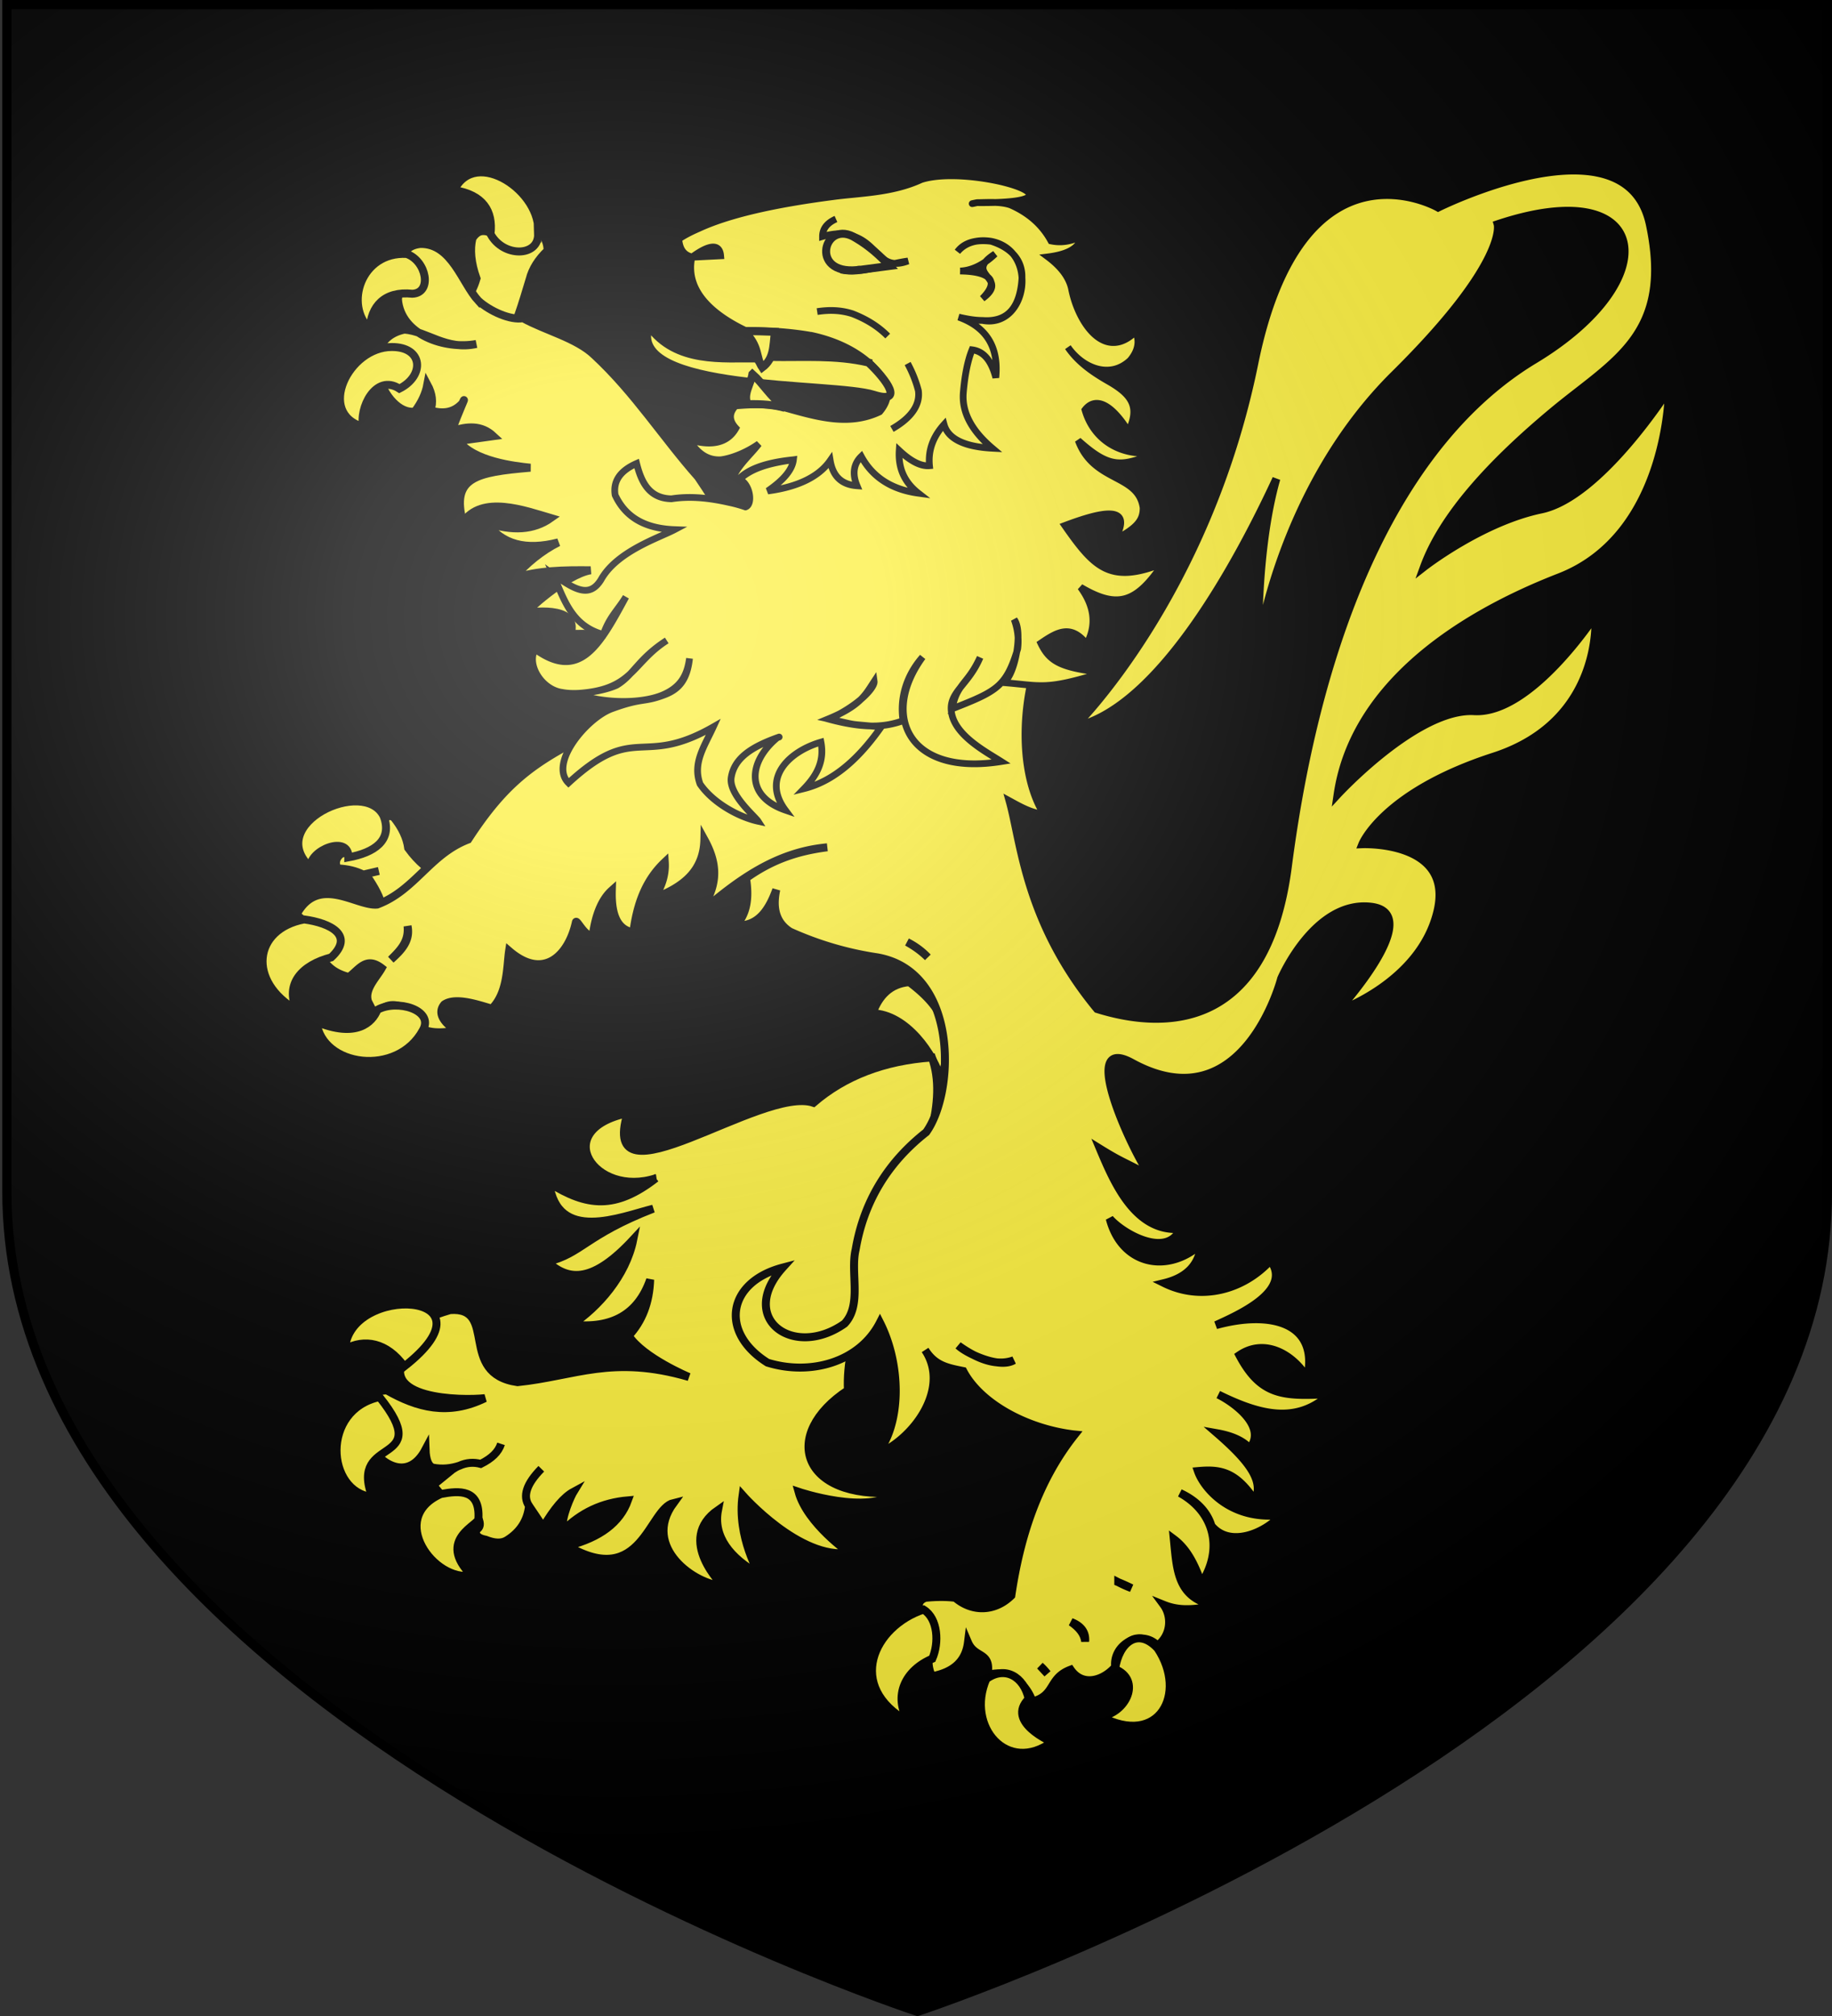
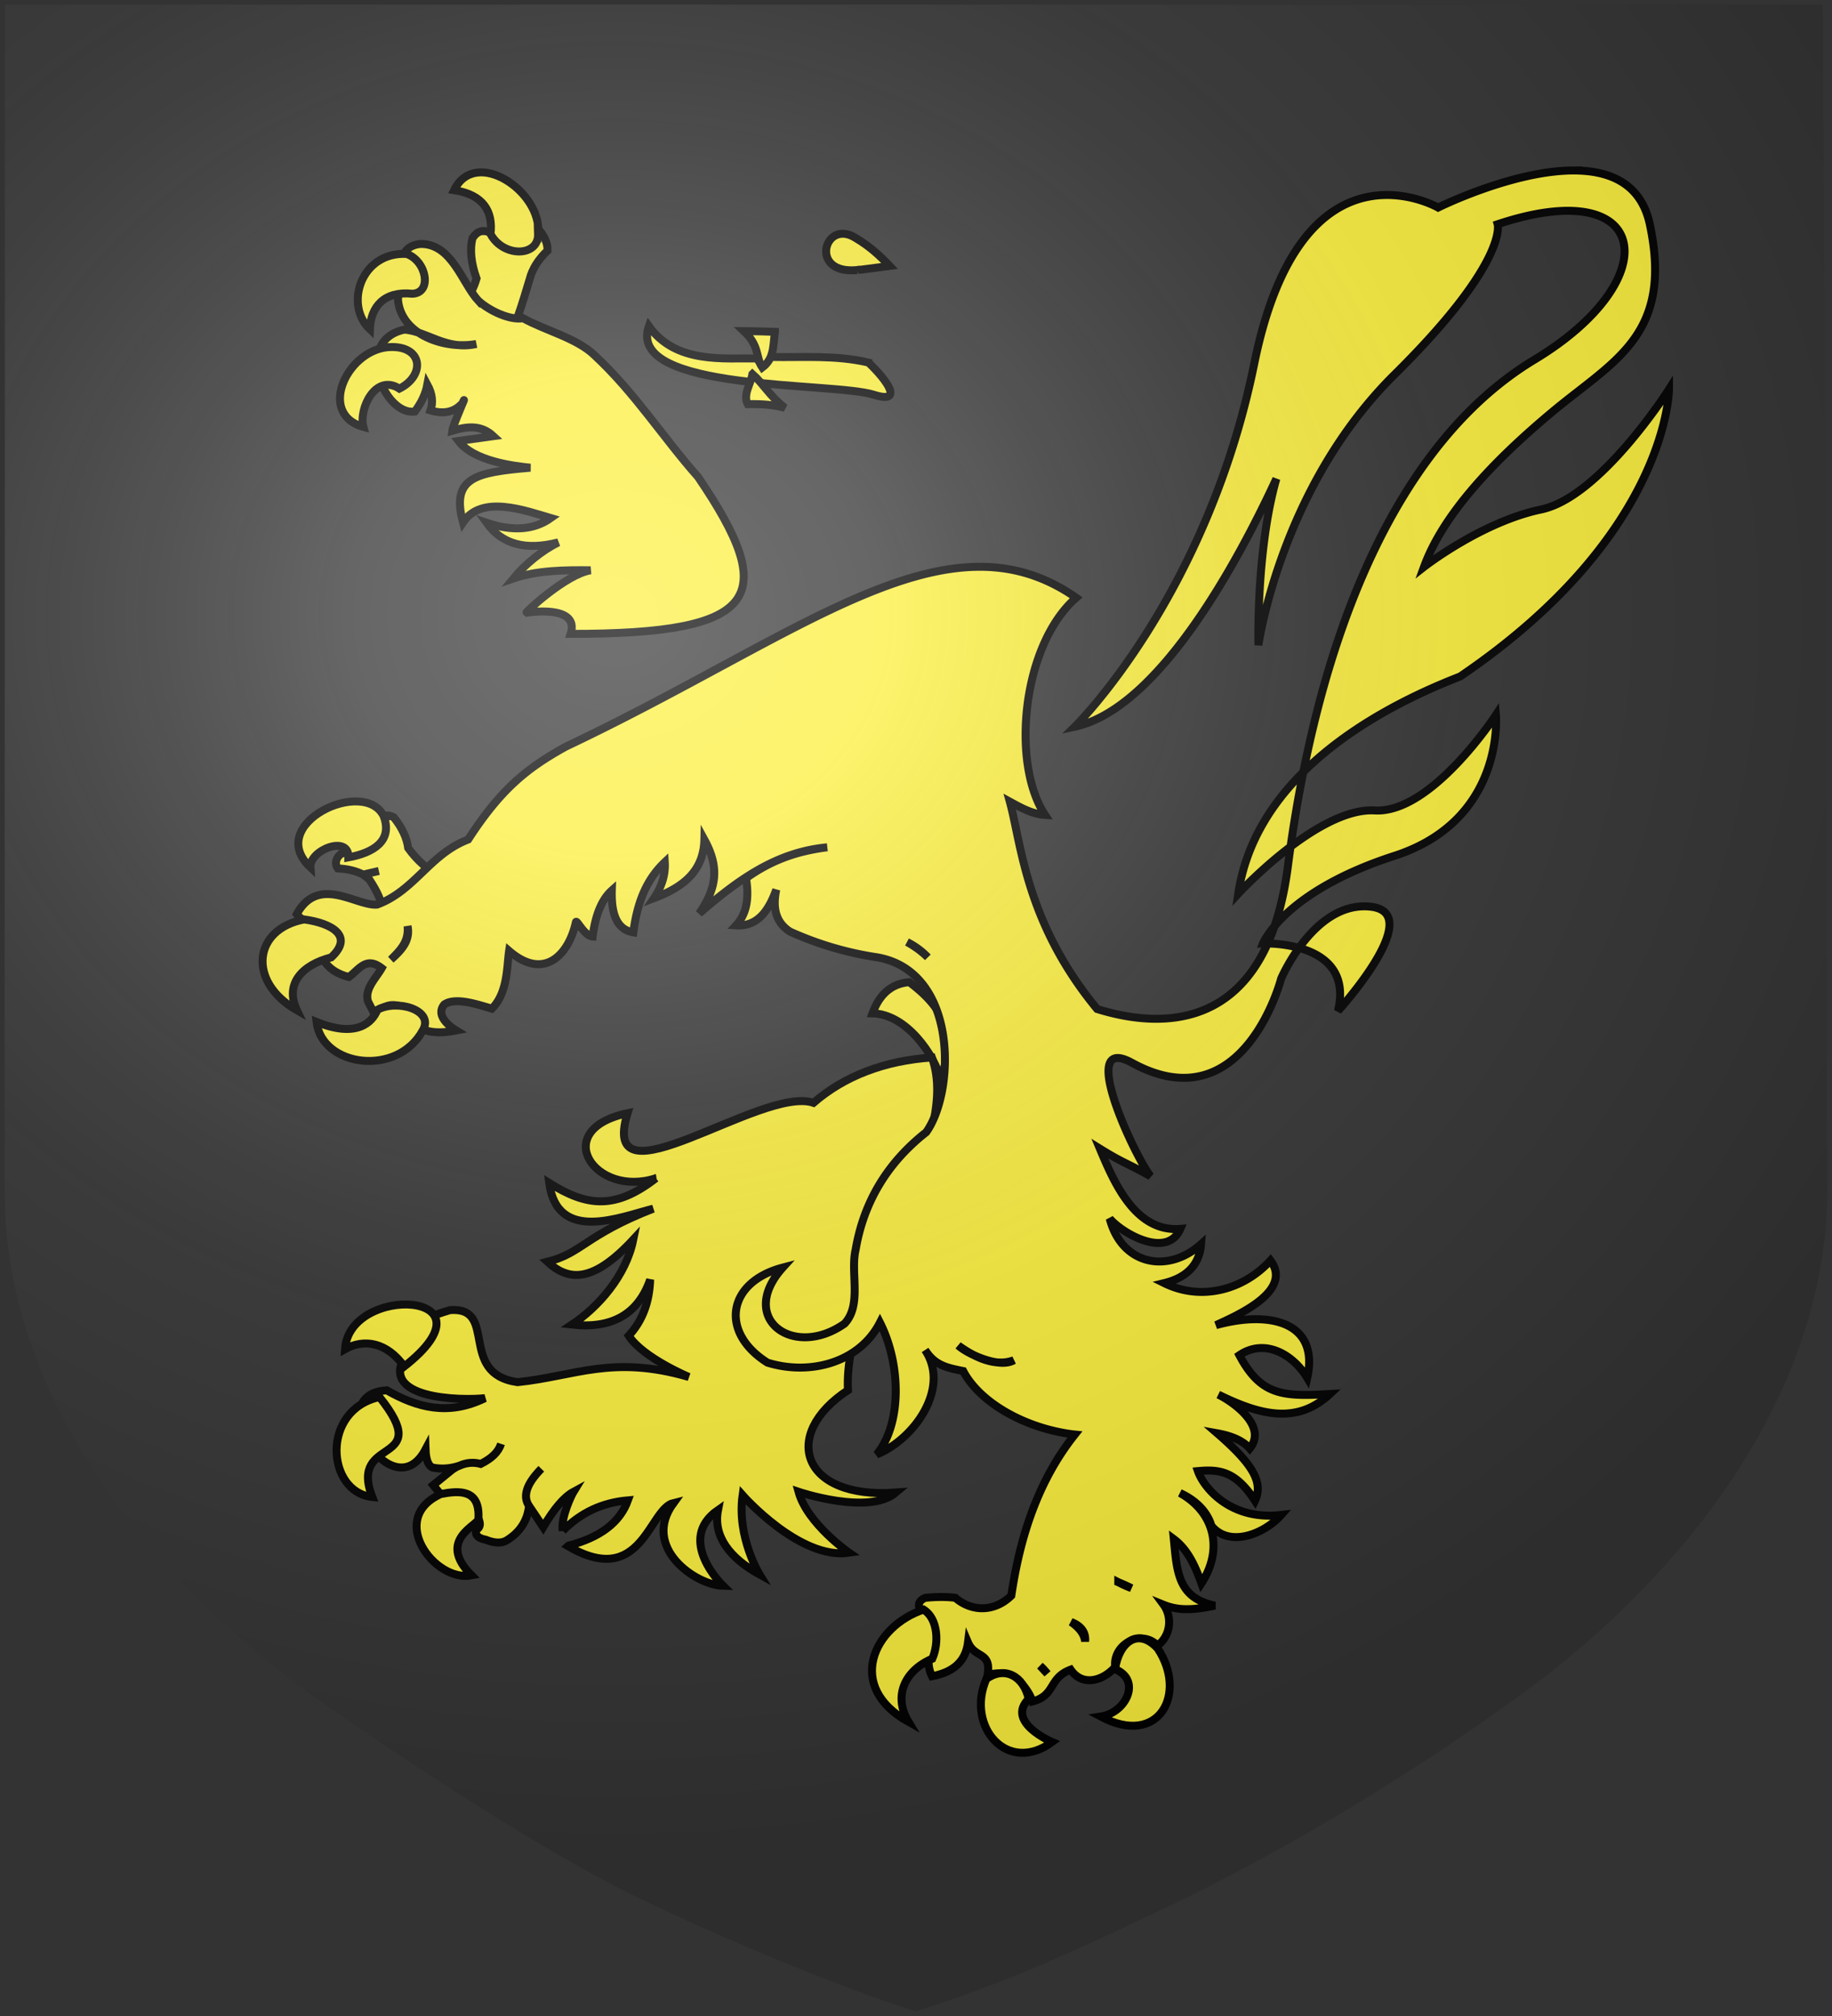
<svg xmlns="http://www.w3.org/2000/svg" xmlns:xlink="http://www.w3.org/1999/xlink" width="600" height="660" version="1.0">
  <rect width="100%" height="100%" fill="#333333" stroke="none" />
  <defs>
    <radialGradient xlink:href="#a" id="e" cx="276.81" cy="187.125" r="300" fx="276.81" fy="187.125" gradientTransform="matrix(1.551 0 0 1.35 -227.894 -51.264)" gradientUnits="userSpaceOnUse" />
    <linearGradient id="a">
      <stop offset="0" style="stop-color:#fff;stop-opacity:.314" />
      <stop offset=".19" style="stop-color:#fff;stop-opacity:.251" />
      <stop offset=".6" style="stop-color:#6b6b6b;stop-opacity:.125" />
      <stop offset="1" style="stop-color:#000;stop-opacity:.125" />
    </linearGradient>
  </defs>
  <g style="display:inline">
-     <path d="M300.089 659s298.65-99.884 298.307-269.126L599.006 1h-598v389.077C1.072 560.186 300.09 659 300.09 659" style="fill:#000;fill-opacity:1;stroke:none;display:inline" />
-   </g>
+     </g>
  <g style="display:inline">
    <g style="fill:#fcef3c">
      <path d="M-628.242 8.452c-4.62-1.804-6.693-1.307-9.136 2.116-1.226 5.046-.675 11.059 1.812 18.028-2.237 7.592-5.876 11.709-11.109 12.182l-.16.01c4.072 10.615.205 44.02 22.998 19.497 5.198-8.284 8.826-20.977 11.986-31.429q1.734-6.763 7.957-12.715c.124-3.028-1.219-6.152-3.457-8.87-9.289 2.04-8.27 10.728-20.89 1.18zM-679.367 269.8c.585 2.972-.03 5.801-1.672 8.651-4.028 3.225-9.106 5.478-15.063 6.753-2.346 2.034-2.802 4.365-1.382 6.49 4.625.243 8.24 1.168 11.36 2.766l6.975-1.626-6.976 1.626c.871.646 1.918 1.455 2.793 2.267 3.553 5.401 5.543 9.839 5.807 13.646 3.42-.066 6.824-.794 10.037-2.348 6.577-3.94 12.47-7.866 16.978-12.428-6.05-2.536-11.118-6.914-15.542-12.962q-.939-6.945-6.495-13.797c-2.768-1.271-4.983-.897-6.82.961zM-458.892 356.338c15.052.331 27.618 18.29 30.695 30.056 4.92-19.2 4.01-30.252-14.273-43.978-8.573.707-13.564 6.082-16.422 13.922z" style="fill:#fcef3c;fill-opacity:1;stroke:#000;stroke-width:3.552;stroke-miterlimit:4;stroke-opacity:1;stroke-dasharray:none" transform="matrix(.734 0 0 .734 622.574 70.198)" />
      <path d="M-555.522 429.869c-18.124 14.062-30.727 12.75-47.634 2.113 3.609 27.044 31.754 15.177 46.437 11.476-30.227 11.751-31.86 19.931-47.21 23.697 9.7 8.944 20.573 9.156 38.315-9.943-3.27 16.266-15.712 30.223-27.368 37.95 17.836 1.99 29.507-4.642 34.894-20.05-.342 10.274-3.592 18.56-9.579 25.023 6.327 9.81 26.855 18.395 26.855 18.395-34.243-9.962-50.773-.317-76.46 2.317-26.813-3.829-8.453-33.743-30.105-32.148-18.427 5.357-12.975 8.458-19.158 19.06-14.408 20.932 24.593 21.331 34.724 20.217-16.37 8.01-30.285 4.23-43.79-3.482-29.902 1.553 2.661 54.036 17.277 26.35.17 4.804 1.368 7.457 3.25 8.118 4.276.829 8.21.332 11.802-.828 3.25-1.49 6.5-1.657 9.58-.829 4.96-2.486 7.867-5.301 9.065-8.947-1.198 3.646-4.105 6.461-9.066 8.947-3.079-.828-6.329-.661-9.579.829-1.026.331-2.052.996-3.079 1.657l-8.552 6.96 3.25 3.977h.17c7.527 1.99 13.172 5.633 16.764 10.938 1.026 2.32.855 3.977-.855 4.971l-.172.168c-.513 2.318.856 3.644 4.277 4.308 3.763 1.492 7.013 1.823 9.579.166 5.815-3.644 9.065-8.783 9.75-15.244-2.908-4.31-1.198-9.778 5.473-16.572-6.67 6.794-8.381 12.261-5.473 16.572 1.197 1.822 3.42 4.971 6.329 9.444 4.789-8.119 9.236-13.423 13.513-15.743-.743 1.206-5.816 11.6-4.79 17.4v.167-.167c8.04-8.118 17.619-12.595 29.079-13.587-3.592 9.943-12.487 16.572-26.513 20.216-.171 0-.171 0-.342.167 33.085 19.368 36.145-16.575 47.21-19.222-14.54 19.858 9.886 36.67 22.066 36.958 0 0-21.293-20.58-2.224-33.809-2.286 11.746 5.295 21.463 18.545 28.768 0 0-10.243-16.616-7.584-35.37 0 0 25.535 28.994 47.54 25.658 0 0-18.662-12.905-22.58-27.178 0 0 31.38 10.63 43.447.333-42.234 3.168-51.417-26.007-21.398-45.623-2.337-46.309 51.516-109.752 37.48-148.43-21.382 1.49-39 8.287-52.856 20.219-23.056-7.825-96.38 48.246-82.96 4.64-35.152 7.38-14.617 37.924 12.656 28.993zM-634.697 38.58c-7.41-8.056-11.82-25.622-25.934-25.403-11.391 1.266-8.101 12.433-10 24.708 1.297 15.973 21.104 22.472 35.004 19.9-13.433 3-21.95-5.619-32.093-6.414-22.894 4.854-9.071 38.52 4.618 36.56 3.11-4.133 4.86-8.135 5.59-12.04 2.221 4.12 2.682 7.91 1.402 11.534 5.893 1.767 10.594.814 14.235-3.203 2.93-6.176-4.259 9.78-4.53 12.27 6.708-1.994 12.883-2.693 18.358 2.401l-15.566 2.165c6.872 9.102 24.917 11.183 32.074 11.915-24.082 2.084-35.584 4.156-30.066 24.396 8.269-12.524 27.732-5.294 39.164-1.935-7.602 5.399-17.165 5.985-28.65 2.09 6.854 9.675 17.518 12.483 32.033 8.753-7.013 3.47-14.549 9.407-20.064 16.098 10.758-3.685 22.937-3.762 34.481-3.651-11.035 1.783-29.212 18.772-28.753 18.952 0 0 24.126-4.056 19.815 9.411 84.738.09 93.239-16.542 56.869-69.978-15.55-17.506-28.125-37.495-46.165-54.262-8.024-7.742-22-11.023-31.957-16.564-5.552 1.034-14.652-3.037-19.865-7.703z" style="fill:#fcef3c;fill-opacity:1;stroke:#000;stroke-width:3.552;stroke-miterlimit:4;stroke-opacity:1;stroke-dasharray:none" transform="matrix(.734 0 0 .734 622.574 70.198)" />
-       <path d="M-146.531-19.594C-173.69-19.392-206.5-3.062-206.5-3.062s-60.803-34.89-82.031 69.53C-309.76 170.89-368.625 228.5-368.625 228.5c37.933-8.209 73.464-74.992 89.938-110.594-9.07 31.815-8 74.219-8 74.219s9.822-70.372 60.75-120.719 46-67.031 46-67.031c68.481-22.846 75.96 24.54 16.375 60.438-59.585 35.896-96.103 118.976-110 226.093-9.79 75.446-57.636 72.077-85.094 63.5-31.915-38.628-33.854-74.07-38.969-92.5 4.167 2.274 9.842 5.588 15.719 5.938-15.321-23.184-10.13-75.9 13.906-96.875-57.947-40.54-121.914 16.29-227.719 66.406-17.548 9.704-29.054 19.036-43.593 41.438-17.138 6.547-23.792 22.78-40.563 29-9.048.96-26.16-13.548-35.906 4.28 4.758 6.214 19.743 7.227 10.093 15.75 1.54 6.464 5.973 10.46 13.157 12.282 4.66-3.416 7.715-9.314 14.656-3.937-2.537 4.47-7.812 9.342-6.094 14.875l3.407 6.625c5.26-9.7 17.237-3.83 19.156 4.625 3.592 2.653 9.255 3.147 16.781 1.656-4.89-2.978-8.798-7.475-5.312-11.594 5.131-3.48 15.402.218 21.218 1.875 7.184-7.126 6.661-18.957 7.688-25.75 15.542 13.403 26.563 1.83 29.781-12.75.249-1.747 3.624 6.028 7.5 6.313 1.197-9.612 4.115-16.586 8.563-20.563-.343 11.435 2.751 17.559 9.593 18.719 1.55-11.953 5.134-22.905 14.032-31.313.342 5.303-1.22 10.76-4.813 16.063 13.201-4.988 22.141-12.143 22.469-26.125 7.013 12.76 5.245 21.832-2.282 32.937 17.157-14.86 34.28-27.414 57.125-29.5-14.45 1.825-25.532 6.125-36.25 13.781 1.54 9.614.01 16.226-4.437 21.032 10.201.622 14.847-7.473 17.938-15.938-1.882 8.783.169 14.939 6.156 18.75 12.487 5.633 25.501 9.45 38.844 11.438 36.18 6.242 34.945 59.84 21.875 78.031-17.167 13.461-27.844 30.961-31.47 52.375-2.456 10.288 2.938 24.596-4.937 32.969-22.784 16.116-48.066-2.293-27.562-25-24.929 6.541-28.205 28.997-6.844 42.406 19.06 5.921 41.09-.083 50.188-17.875 9.553 18.869 9.703 45.305-1.438 58.813 16.366-6.583 33.086-29.298 21.594-46.563 4.349 6.903 9.818 7.938 17 9.375 7.355 14.086 27.605 25.599 49.156 28.25.284.029.39.036.656.063-16.569 20.811-24.52 45.906-28.344 71.843-7.3 7.2-17.396 7.504-25 1q-5.9-.745-13.343 0-3.847 1.49-2.563 4.97c2.908.828 4.96 2.997 6.156 6.312.856 3.481.542 6.6-.656 9.75-.173.331-.174.512-.344.843-1.71 4.805-1.537 9.284.344 13.094 9.75-1.823 15.038-6.808 16.063-15.094 3.149 7.373 10.573 3.878 8.719 14.594 9.092-2.957 17.176 3.334 20.03 11.75 10.49-2.69 7.017-10.423 17.063-14.187 5.265 7.717 14.472 4.986 19.875-1.22-1.133-10.19 11.66-16.895 18.813-9.593h.156c5.964-4.513 6.485-12.868 2.625-18.125 5.505 2.222 11.537 2.853 22.875.375-16.684-3.431-16.906-15.389-18.312-29.656 6.427 4.802 9.667 12.384 12.312 19.718 9.9-15.196 5.855-31.712-9.562-40.28 6.381 2.895 12.004 7.766 14.03 14.624 8.236 10.045 23.979 3.292 31.126-4.843-22.499 2.67-34.583-12.093-37.156-19.563 9.897-.909 16.994.223 25.468 13.219 3.764-8.119-.796-16.175-16.875-30.094 6.502 1.16 11.453 3.301 14.532 6.781 7.75-9.544-6.284-20.179-14.032-24.031 17.964 8.817 34.824 13.71 49.782-.25-20.715 1.205-30.733.876-40.375-17.312 11.292-7.686 23.987-.383 30.28 10.125 5.48-24.77-16.374-30.243-40.718-23.532 9.309-4.294 34.56-15.125 24.313-28.844-12.215 13.33-31.046 18.178-47.407 10.094 10.263-2.486 15.752-8.426 16.438-17.375-15.03 13.486-35.428 9.146-40.75-11.375 6.031 6.936 25.711 17.894 31.5 4.563-20.031 1.603-29.484-20.492-35.906-35.781 10.44 6.461 10.152 5.441 22.562 12.25-7.552-9.925-32.774-64.04-8.219-50.532 49.876 27.275 66.563-37.594 66.563-37.594s14.886-34.892 40-32.03c25.114 2.86-14.656 46.468-14.656 46.468s36.665-12.46 44.343-44.281c7.678-31.822-33.48-30.067-33.48-30.067s9.169-23.076 58.668-39.09c49.499-16.013 45.281-62.843 45.281-62.843s-28.709 44.055-54.062 42.594c-25.354-1.462-60.907 37.125-60.907 37.125 6.832-46.375 50.103-77.878 99-96.875C-103.447 142.815-103.5 78-103.5 78s-30.478 48.057-57.031 53.594-52.281 25.625-52.281 25.625c8.402-23.054 30.263-46.672 57.53-69.375 27.268-22.703 53.723-34.036 43.25-83.375-3.926-18.502-18.204-24.184-34.5-24.063zm-519.813 337c1.349 6.572-2.854 10.883-7.437 14.969 4.326-4.27 8.136-8.12 7.437-14.969zm222.875 7.125c3.578 1.797 6.689 4.105 9.25 6.813-2.698-2.668-5.892-4.962-9.25-6.813zm22.875 179.969c10.987 7.875 18.889 8.711 24.75 6.563-6.46 3.868-21.143-3.06-24.75-6.563zm71.375 105.563a92 92 0 0 1 5.906 2.656c-1.666-.658-3.006-1.157-5.906-2.657zm-21.062 17.75c5.011 1.883 6.612 5.11 6.281 8.687-.339-2.951-2.194-5.902-6.281-8.687zm-13.844 19.53c1.14.993 2.249 2.243 3.281 3.532z" style="fill:#fcef3c;fill-opacity:1;stroke:#000;stroke-width:3.552;stroke-miterlimit:4;stroke-opacity:1;stroke-dasharray:none" transform="matrix(.734 0 0 .734 622.574 70.198)" />
-       <path d="M-437.215-15.521c-12.907 5.99-27.495 5.98-39.513 7.623-26.684 3.48-46.697 8.12-59.868 14.252-3.42 1.491-6.329 2.983-8.723 4.64.342 4.474 2.223 7.126 5.815 7.955v.165c4.172-3.095 12.24-8.2 12.872-.653l-12.872.653c-3.329 15.982 11.015 26.448 23.948 32.647 9.751-.094 19.465.49 29.078 2.154h.172c11.816 2.518 23.616 7.992 31.131 17.732 3.957 6.051 3.989 11.076-.513 16.406-13.685 6.52-27.829 2.328-41.566-1.491-7.43-2.155-15.147-1.766-22.75-1.16-3.078 3.314-2.907 6.629.172 9.943-3.592 6.463-10.606 8.286-20.869 5.137 3.763 6.298 8.382 9.28 14.198 8.95 5.131-.664 11.759-3.448 16.89-7.094-4.876 6.417-13.377 12.749-12.528 21.484 4.56-10.529 17.926-12.962 27.966-14.391-.513 4.474-4.447 9.114-11.46 13.92 13.684-1.823 22.92-6.463 27.881-13.589 1.198 7.126 5.132 10.772 11.974 11.27-2.224-5.304-1.54-9.778 1.881-13.093 4.961 9.115 13.343 14.75 25.486 16.407-6.158-4.806-9.066-11.104-8.553-19.058 5.304 4.971 9.75 7.126 13.513 6.794-.684-6.794 1.54-12.926 6.5-18.394 1.71 6.297 8.895 9.943 21.554 10.606-9.408-7.955-13.513-16.075-13.001-24.361.684-8.452 2.052-14.915 3.934-19.555 5.131.663 8.552 4.64 10.605 12.429 1.368-13.59-4.104-22.538-16.592-27.012 3.594.828 7.184 1.491 10.605 1.491 12.129.936 16.724-6.792 17.619-18.229.64-9.125-5.468-14.448-13.685-17.069-5.574-.897-11.336.178-15.052 4.64 3.48-4.73 9.618-5.337 15.052-4.64 21.503 4.23 16.014 39.106-3.934 35.298-3.42 0-7.013-.663-10.605-1.491 12.488 4.474 17.96 13.423 16.592 27.012-2.053-7.789-5.474-11.766-10.605-12.43-1.882 4.641-3.249 11.104-3.934 19.556-.514 8.286 3.593 16.406 13.001 24.36-12.658-.662-19.844-4.308-21.554-10.605-4.959 5.468-7.184 11.6-6.5 18.394-3.763.332-8.21-1.823-13.513-6.794-.513 7.954 2.395 14.252 8.553 19.058-12.145-1.658-20.527-7.292-25.486-16.407-3.42 3.315-4.105 7.79-1.881 13.092-6.842-.497-10.776-4.143-11.974-11.269-4.96 7.126-14.197 11.766-27.881 13.59 7.013-4.807 10.947-9.447 11.46-13.921-11.631 1.16-20.055 3.924-24.503 8.73 4.936 1.088 6.766 11.104 3.122 12.316a58 58 0 0 0-7.184-1.988c-8.724-1.989-17.277-2.974-25.83-1.649-9.838-.167-13.424-7.214-15.565-15.752-7.184 3.149-10.605 7.789-9.579 14.086 4.619 9.943 13.342 14.915 26.513 15.412-6.831 3.607-25.831 9.68-32.842 22.372-4.96 7.955-11.143 4.956-21.381-2.486 4.905 11.215 8.21 23.024 22.432 26.886 2.75-7.866 6.323-10.652 10.068-16.777-11.894 22.104-20.808 37.687-40.528 23.417-3.925 6.8 2.941 17.983 12.11 19.195 6.922 1.372 18.627-.62 24.252-3.19 7.585-4.46 9.605-11.753 22.395-19.977-15.97 10.263-14.772 22.334-40.73 23.65 13.09 4.82 30.08 4.473 39.043.606 8.524-3.678 10.877-9.426 11.852-16.251-1.05 9.845-5.022 13.887-11.155 16.223-9.585 3.65-9.556 1.116-23.555 6.238-11.073 4.051-28.186 24.29-19.294 33.073 29.979-27.588 32.223-6.481 64.61-24.986-4.077 8.907-9.286 16.093-5.918 25.448 5.473 8.119 16.865 14.656 25.93 16.645-1.437-2.236-13.173-11.947-12.014-19.49 1.378-8.96 9.62-13.821 20.567-17.797 1.465-.503 1.463-.508 0 0-12.955 10.731-14.477 26.094 3.592 32.316-10.776-14.474 1.897-26.29 15.886-30.328 1.6 8.426-1.775 14.798-7.504 20.718 14.664-3.66 25.77-15.337 34.359-27.475-16.614-1.649-8.562-.358-23.532-3.62 14.387-5.918 16.574-10.87 20.412-16.681.326 2.382-5.89 10.174-20.135 16.843 18.254 4.938 26.746 2.792 33.025.684-1.598-10.505 1.774-20.524 8.724-28.418-18.898 25.919-6.485 53.274 35.108 46.6-7.101-4.517-20.591-11.619-22.213-21.886-1.44-9.11 7.462-11.98 12.763-24.55-5.578 12.158-10.427 11.566-12.465 22.917 19.958-7.835 24.089-9.81 29.228-26.728.58-4.465 0-8.886-1.54-13.092 4.388 5.844-.442 27.726-5.383 28.092 17.958 1.373 18.876 3.685 44.874-4.377-18.376-2.238-23.6-4.7-27.638-13.167 7.161-4.888 13.406-8.7 20.48.39 4.447-8.285 3.592-16.737-2.737-25.354 16.44 9.698 24.876 7.227 36.794-10.625-23.427 9.339-30.463 2.255-43.809-16.885 15.793-5.934 31.293-9.929 22.318 6.263 10.605-5.469 12.617-9.04 12.617-14.178-2.21-15.251-21.953-11.082-28.95-30.034 14.088 12.638 19.407 12.06 35.45 5.006-14.4 2.9-28.276-4.022-32.433-18.636 4.617-5.966 11.715-2.817 19.412 9.612 4.96-10.606 2.032-16.034-8.572-22.166-7.08-4.017-13.848-8.623-18.475-15.412 6.57 9.391 18.867 14.406 27.883 5.8 3.421-4.143 4.276-8.286 2.393-12.76-13.58 13.508-25.477-3.545-28.566-18.726-1.026-5.303-4.616-10.11-10.603-14.584 9.235-1.16 14.197-4.143 14.88-9.114-4.448 2.154-8.893 2.983-13.512 1.988-3.763-6.96-9.75-12.429-18.133-16.074-4.617-1.492-9.387-1.054-14.88-.995-2.885.562-2.865.65 0 0 55.98.503-2.96-17.484-24.973-10.271zm17.448 40.767c6.26-.291 11.61-3.832 15.564-7.623-14.802 9.405 7.2 10.464-5.645 19.886 12.288-12.418-8.261-12.181-9.92-12.263zM-473.585 8.62c17.794.838 15.917 17.605 30.555 12.15-10.43 1.444-20.815 5.85-29.421 4.143-12.198-7.925 4.127-18.297-8.724-15.08 0-3.314 1.882-5.966 5.987-7.789-4.105 1.823-5.987 4.475-5.987 7.789 2.285-.676 5.226-1.213 7.59-1.213zm35.173 69.987c-1.026-3.978-2.566-7.955-4.79-12.098 2.224 4.143 3.764 8.12 4.79 12.098.855 6.297-3.079 12.097-11.8 17.069 8.721-4.972 12.655-10.772 11.8-17.07zm-13.684-24.361c-4.447-4.475-9.75-7.623-15.737-9.943-5.131-1.658-10.263-1.797-15.737-.968 5.474-.829 10.606-.69 15.737.968 5.987 2.32 11.29 5.468 15.737 9.943z" style="fill:#fcef3c;fill-opacity:1;stroke:#000;stroke-width:3;stroke-miterlimit:4;stroke-opacity:1;stroke-dasharray:none" transform="matrix(.734 0 0 .734 622.574 70.198)" />
+       <path d="M-146.531-19.594C-173.69-19.392-206.5-3.062-206.5-3.062s-60.803-34.89-82.031 69.53C-309.76 170.89-368.625 228.5-368.625 228.5c37.933-8.209 73.464-74.992 89.938-110.594-9.07 31.815-8 74.219-8 74.219s9.822-70.372 60.75-120.719 46-67.031 46-67.031c68.481-22.846 75.96 24.54 16.375 60.438-59.585 35.896-96.103 118.976-110 226.093-9.79 75.446-57.636 72.077-85.094 63.5-31.915-38.628-33.854-74.07-38.969-92.5 4.167 2.274 9.842 5.588 15.719 5.938-15.321-23.184-10.13-75.9 13.906-96.875-57.947-40.54-121.914 16.29-227.719 66.406-17.548 9.704-29.054 19.036-43.593 41.438-17.138 6.547-23.792 22.78-40.563 29-9.048.96-26.16-13.548-35.906 4.28 4.758 6.214 19.743 7.227 10.093 15.75 1.54 6.464 5.973 10.46 13.157 12.282 4.66-3.416 7.715-9.314 14.656-3.937-2.537 4.47-7.812 9.342-6.094 14.875l3.407 6.625c5.26-9.7 17.237-3.83 19.156 4.625 3.592 2.653 9.255 3.147 16.781 1.656-4.89-2.978-8.798-7.475-5.312-11.594 5.131-3.48 15.402.218 21.218 1.875 7.184-7.126 6.661-18.957 7.688-25.75 15.542 13.403 26.563 1.83 29.781-12.75.249-1.747 3.624 6.028 7.5 6.313 1.197-9.612 4.115-16.586 8.563-20.563-.343 11.435 2.751 17.559 9.593 18.719 1.55-11.953 5.134-22.905 14.032-31.313.342 5.303-1.22 10.76-4.813 16.063 13.201-4.988 22.141-12.143 22.469-26.125 7.013 12.76 5.245 21.832-2.282 32.937 17.157-14.86 34.28-27.414 57.125-29.5-14.45 1.825-25.532 6.125-36.25 13.781 1.54 9.614.01 16.226-4.437 21.032 10.201.622 14.847-7.473 17.938-15.938-1.882 8.783.169 14.939 6.156 18.75 12.487 5.633 25.501 9.45 38.844 11.438 36.18 6.242 34.945 59.84 21.875 78.031-17.167 13.461-27.844 30.961-31.47 52.375-2.456 10.288 2.938 24.596-4.937 32.969-22.784 16.116-48.066-2.293-27.562-25-24.929 6.541-28.205 28.997-6.844 42.406 19.06 5.921 41.09-.083 50.188-17.875 9.553 18.869 9.703 45.305-1.438 58.813 16.366-6.583 33.086-29.298 21.594-46.563 4.349 6.903 9.818 7.938 17 9.375 7.355 14.086 27.605 25.599 49.156 28.25.284.029.39.036.656.063-16.569 20.811-24.52 45.906-28.344 71.843-7.3 7.2-17.396 7.504-25 1q-5.9-.745-13.343 0-3.847 1.49-2.563 4.97c2.908.828 4.96 2.997 6.156 6.312.856 3.481.542 6.6-.656 9.75-.173.331-.174.512-.344.843-1.71 4.805-1.537 9.284.344 13.094 9.75-1.823 15.038-6.808 16.063-15.094 3.149 7.373 10.573 3.878 8.719 14.594 9.092-2.957 17.176 3.334 20.03 11.75 10.49-2.69 7.017-10.423 17.063-14.187 5.265 7.717 14.472 4.986 19.875-1.22-1.133-10.19 11.66-16.895 18.813-9.593h.156c5.964-4.513 6.485-12.868 2.625-18.125 5.505 2.222 11.537 2.853 22.875.375-16.684-3.431-16.906-15.389-18.312-29.656 6.427 4.802 9.667 12.384 12.312 19.718 9.9-15.196 5.855-31.712-9.562-40.28 6.381 2.895 12.004 7.766 14.03 14.624 8.236 10.045 23.979 3.292 31.126-4.843-22.499 2.67-34.583-12.093-37.156-19.563 9.897-.909 16.994.223 25.468 13.219 3.764-8.119-.796-16.175-16.875-30.094 6.502 1.16 11.453 3.301 14.532 6.781 7.75-9.544-6.284-20.179-14.032-24.031 17.964 8.817 34.824 13.71 49.782-.25-20.715 1.205-30.733.876-40.375-17.312 11.292-7.686 23.987-.383 30.28 10.125 5.48-24.77-16.374-30.243-40.718-23.532 9.309-4.294 34.56-15.125 24.313-28.844-12.215 13.33-31.046 18.178-47.407 10.094 10.263-2.486 15.752-8.426 16.438-17.375-15.03 13.486-35.428 9.146-40.75-11.375 6.031 6.936 25.711 17.894 31.5 4.563-20.031 1.603-29.484-20.492-35.906-35.781 10.44 6.461 10.152 5.441 22.562 12.25-7.552-9.925-32.774-64.04-8.219-50.532 49.876 27.275 66.563-37.594 66.563-37.594s14.886-34.892 40-32.03c25.114 2.86-14.656 46.468-14.656 46.468c7.678-31.822-33.48-30.067-33.48-30.067s9.169-23.076 58.668-39.09c49.499-16.013 45.281-62.843 45.281-62.843s-28.709 44.055-54.062 42.594c-25.354-1.462-60.907 37.125-60.907 37.125 6.832-46.375 50.103-77.878 99-96.875C-103.447 142.815-103.5 78-103.5 78s-30.478 48.057-57.031 53.594-52.281 25.625-52.281 25.625c8.402-23.054 30.263-46.672 57.53-69.375 27.268-22.703 53.723-34.036 43.25-83.375-3.926-18.502-18.204-24.184-34.5-24.063zm-519.813 337c1.349 6.572-2.854 10.883-7.437 14.969 4.326-4.27 8.136-8.12 7.437-14.969zm222.875 7.125c3.578 1.797 6.689 4.105 9.25 6.813-2.698-2.668-5.892-4.962-9.25-6.813zm22.875 179.969c10.987 7.875 18.889 8.711 24.75 6.563-6.46 3.868-21.143-3.06-24.75-6.563zm71.375 105.563a92 92 0 0 1 5.906 2.656c-1.666-.658-3.006-1.157-5.906-2.657zm-21.062 17.75c5.011 1.883 6.612 5.11 6.281 8.687-.339-2.951-2.194-5.902-6.281-8.687zm-13.844 19.53c1.14.993 2.249 2.243 3.281 3.532z" style="fill:#fcef3c;fill-opacity:1;stroke:#000;stroke-width:3.552;stroke-miterlimit:4;stroke-opacity:1;stroke-dasharray:none" transform="matrix(.734 0 0 .734 622.574 70.198)" />
      <path d="M-465.643 24.807c.513-.166 1.027-.166 1.71-.166l12.696-1.657c-4.448-4.64-8.932-8.783-15.09-12.429-14.011-9.046-21.273 16.51.684 14.252zM-460.682 66.071c-14.64-3.452-29.725-2.21-43.276-2.486l-4.106 4.143-2.394-3.48c-14.947-.26-36.153 2.463-48.212-14.383-10.3 29.392 81.966 24.755 100.352 30.559 13.667 4.314 5.919-6.517-2.364-14.353z" style="fill:#fcef3c;fill-opacity:1;stroke:#000;stroke-width:3.552;stroke-miterlimit:4;stroke-opacity:1;stroke-dasharray:none" transform="matrix(.734 0 0 .734 622.574 70.198)" />
      <path d="M-502.419 52.37c-4.723-.198-9.552-.288-13.855-.33 7.19 6.69 5.207 11.807 8.21 16.24 5.307-4 4.799-9.44 5.645-15.91zM-512.463 71.214c-.689 4.388-4.383 9.136-2.1 13.418 6.328-.166 11.973.331 16.591 1.657-7.096-5.584-9.453-10.599-14.491-15.075zM-608.1 8.68c1.947-18.697-27.915-39.028-37.456-19.51 12.822 1.993 17.459 9.252 16.232 19.552 5.674 10.609 21.594 10.22 21.223-.043zM-666.747 17.632c-20.366-1.1-27.955 22.764-16.39 33.612.347-10.18 6.441-17.159 18.951-15.864 9.007-.375 6.316-14.684-2.561-17.748zM-673.393 59.142c-19.246-.09-33.877 29.704-12.658 35.63-2.15-8.07 5.405-23.96 16.079-17.07 11.415-5.753 10.593-18.652-3.421-18.56zM-676.99 268.386c-8.638-17.59-53.4 3.539-32.672 22.87-.554-7.813 17.293-14.727 16.934-4.475 11.406-2.11 19.811-7.486 15.737-18.395zM-436.096 622.282c-22.171 7.345-35.136 34.24-6.716 50.083-7.13-11.782-1.346-23.141 10.605-28.173 3.068-7.022 2.592-17.865-3.889-21.91zM-408.106 653.247c-9.186 21.186 9.432 42.77 29.343 28.101 0 0-20.864-8.857-10.432-19.225-2.204-10.143-10.763-14.86-18.91-8.876zM-350.648 648.848c11.877 4.825 5.033 19.406-6.374 21.145 26.122 13.876 38.737-10.359 25.361-30.424-8.825-9.53-17.28-2.61-18.987 9.279zM-694.245 506.101c8.574-4.77 18.65-3.077 26.422 7.74 43.306-33.872-24.624-36.85-26.422-7.74zM-678.85 527.477c-26.36 5.73-23.666 42.442-3.25 44.579-10.717-27.896 28.206-13.25 3.25-44.579zM-651.482 570.73c-24.071 10.785-2.88 39.482 13.684 36.291-16.17-16.223 3.961-22.66 3.079-25.355.745-13.141-8.477-12.5-16.763-10.936zM-679.808 354.77c8.741-4.858 25.44.074 20.33 9.043-11.342 21.092-45.142 16.403-47.5-3.653 17.761 7.295 24.904.372 27.17-5.39zM-712.486 314.456c-22.694 4.263-25.51 27.767-3.209 40.522-5.575-11.75 2.203-20.223 15.283-23.602 10.6-9.83-.39-15.35-12.074-16.92z" style="fill:#fcef3c;fill-opacity:1;stroke:#000;stroke-width:3.552;stroke-miterlimit:4;stroke-opacity:1;stroke-dasharray:none" transform="matrix(.734 0 0 .734 622.574 70.198)" />
    </g>
  </g>
  <g style="display:inline">
    <path d="M1.619 1.5 1.5 390.231c.143 82.703 70.544 143.61 102.342 165.959 31.799 22.35 76.617 51.282 104.62 64.83 28.005 13.549 64.774 28.914 91.405 37.48 30.165-9.6 50.382-18.924 82.486-34.22s75.132-39.708 117.568-70.828c42.437-31.12 98.076-89.67 98.579-163.744L597.072 1.5z" style="fill:url(#e);fill-opacity:1;fill-rule:evenodd;stroke:none" />
  </g>
  <g style="display:inline">
-     <path d="M300.457 658.5S599.18 560.171 598.497 390V1.5H2.252V390C2.01 560.458 300.457 658.5 300.457 658.5z" style="fill:none;stroke:#000;stroke-width:3.002;stroke-linecap:square;stroke-linejoin:miter;stroke-miterlimit:4;stroke-opacity:1;stroke-dasharray:none;display:inline" />
-   </g>
+     </g>
</svg>